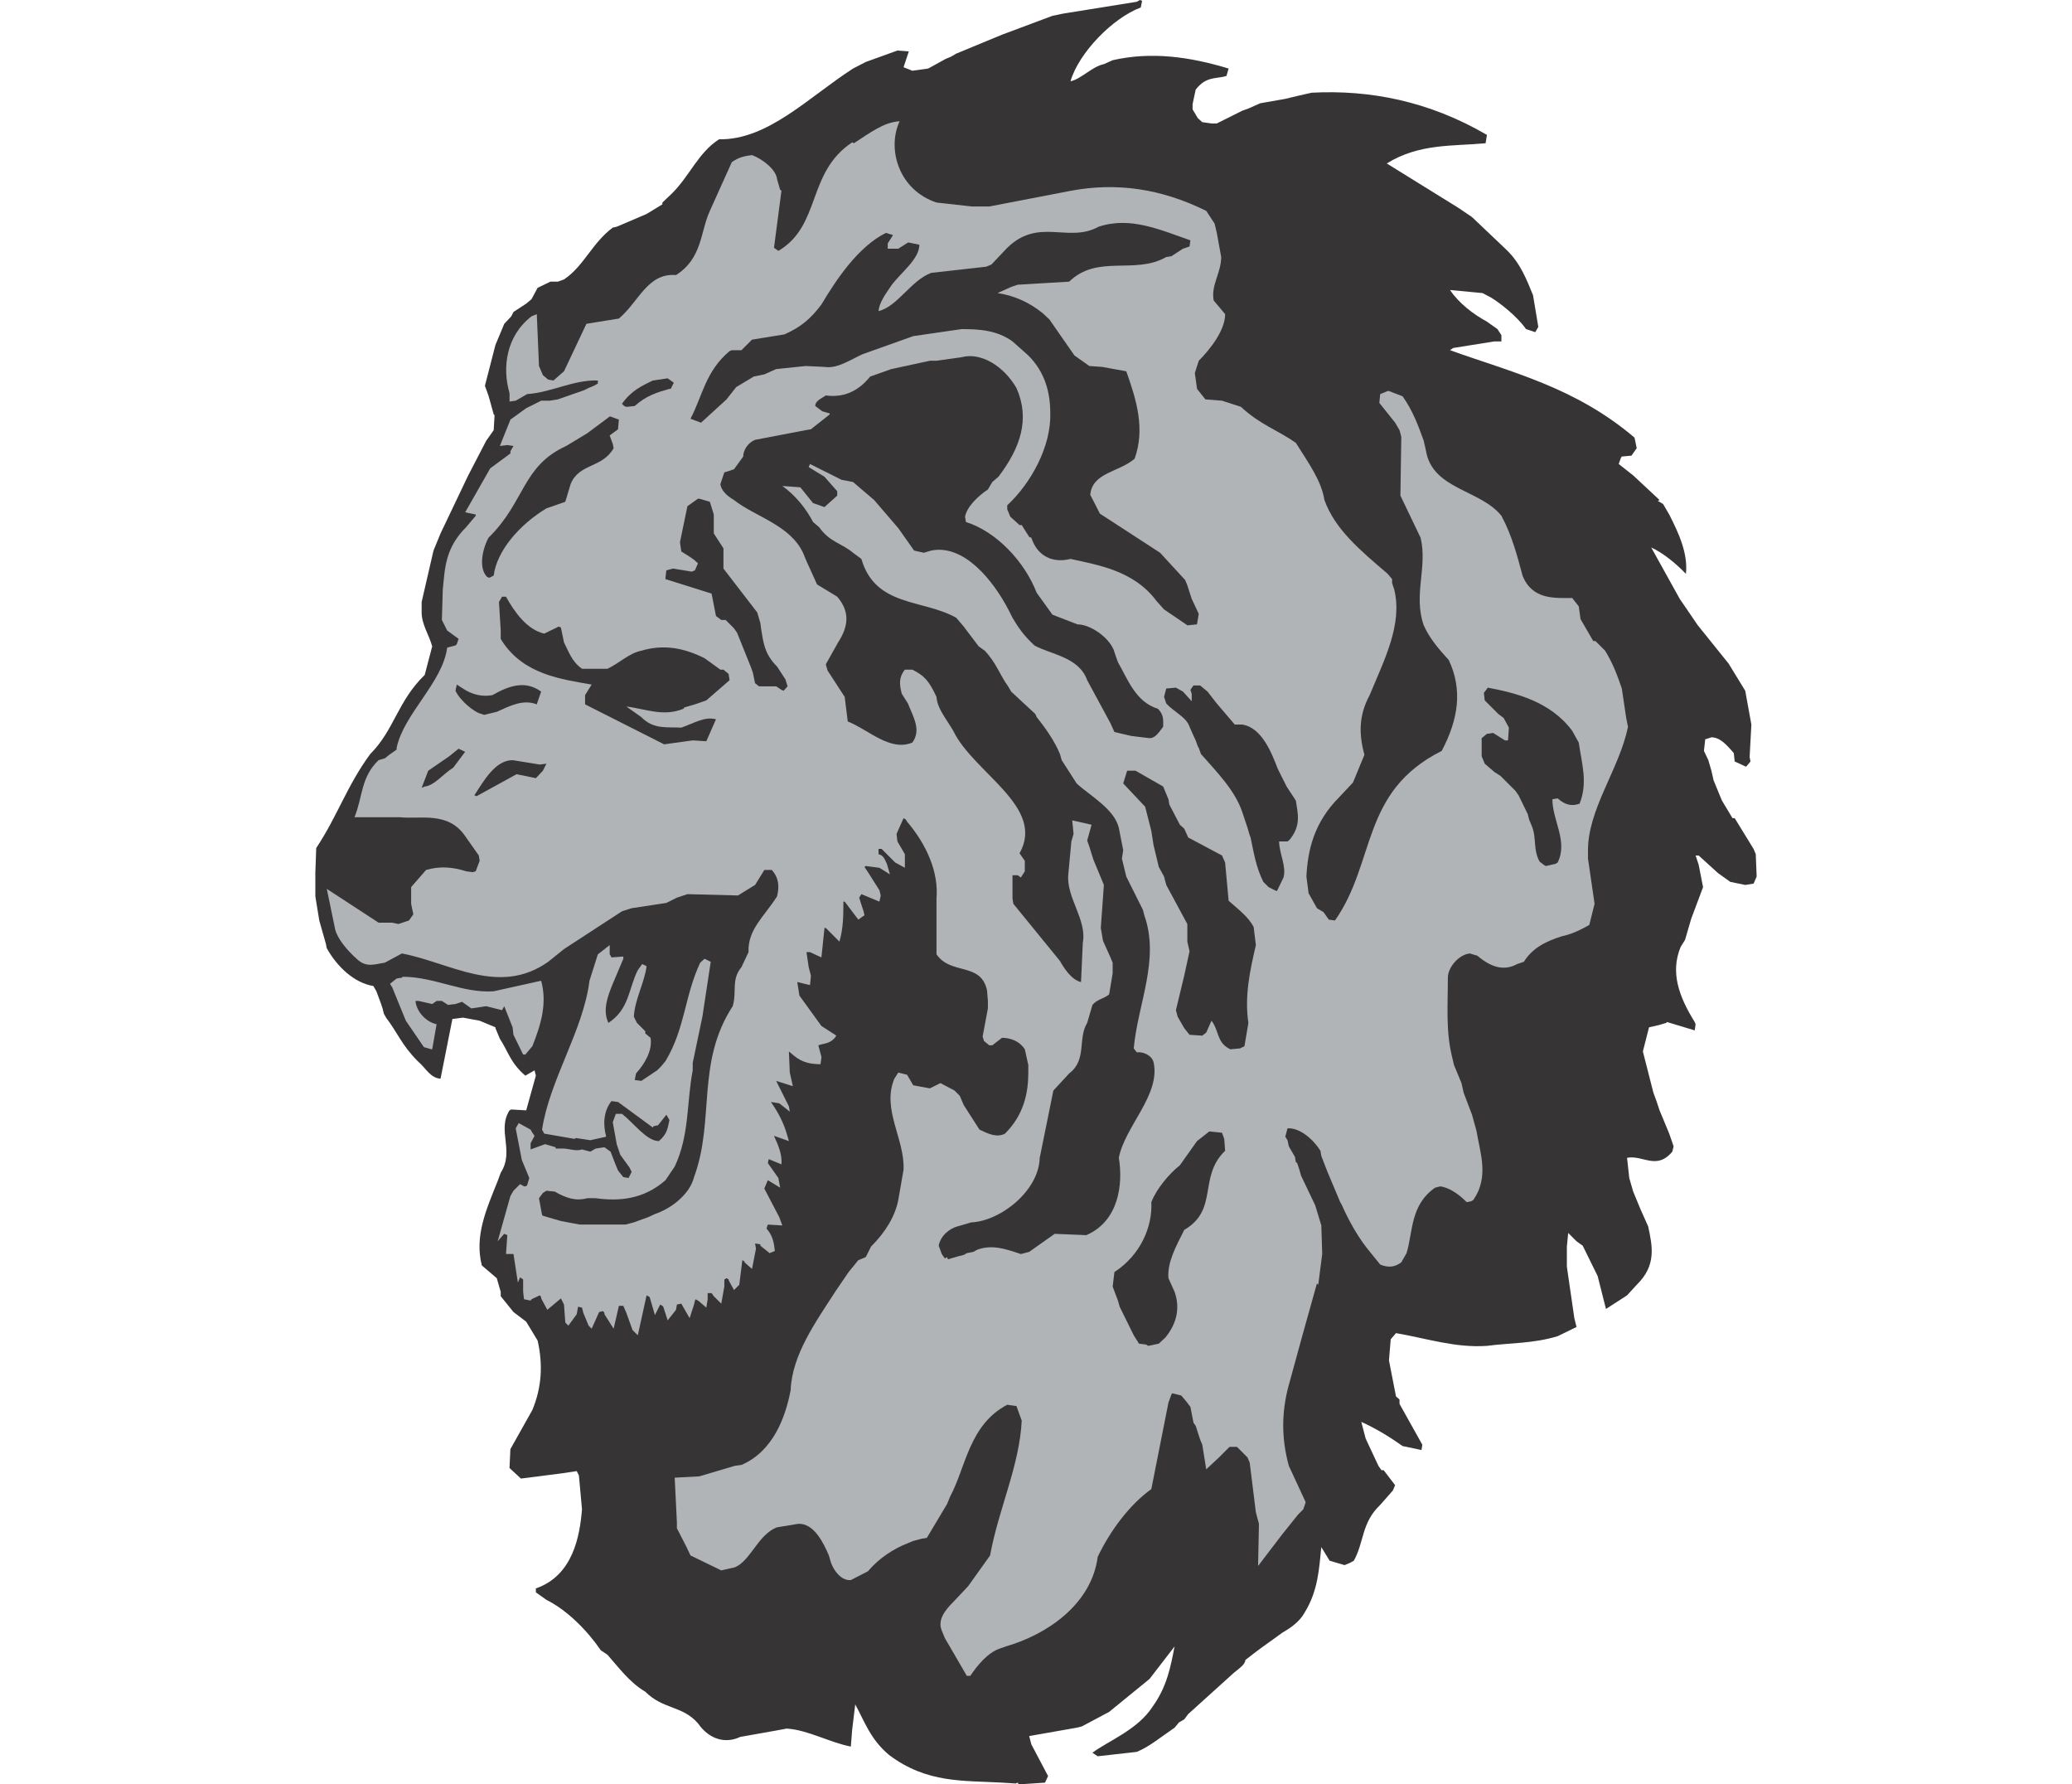
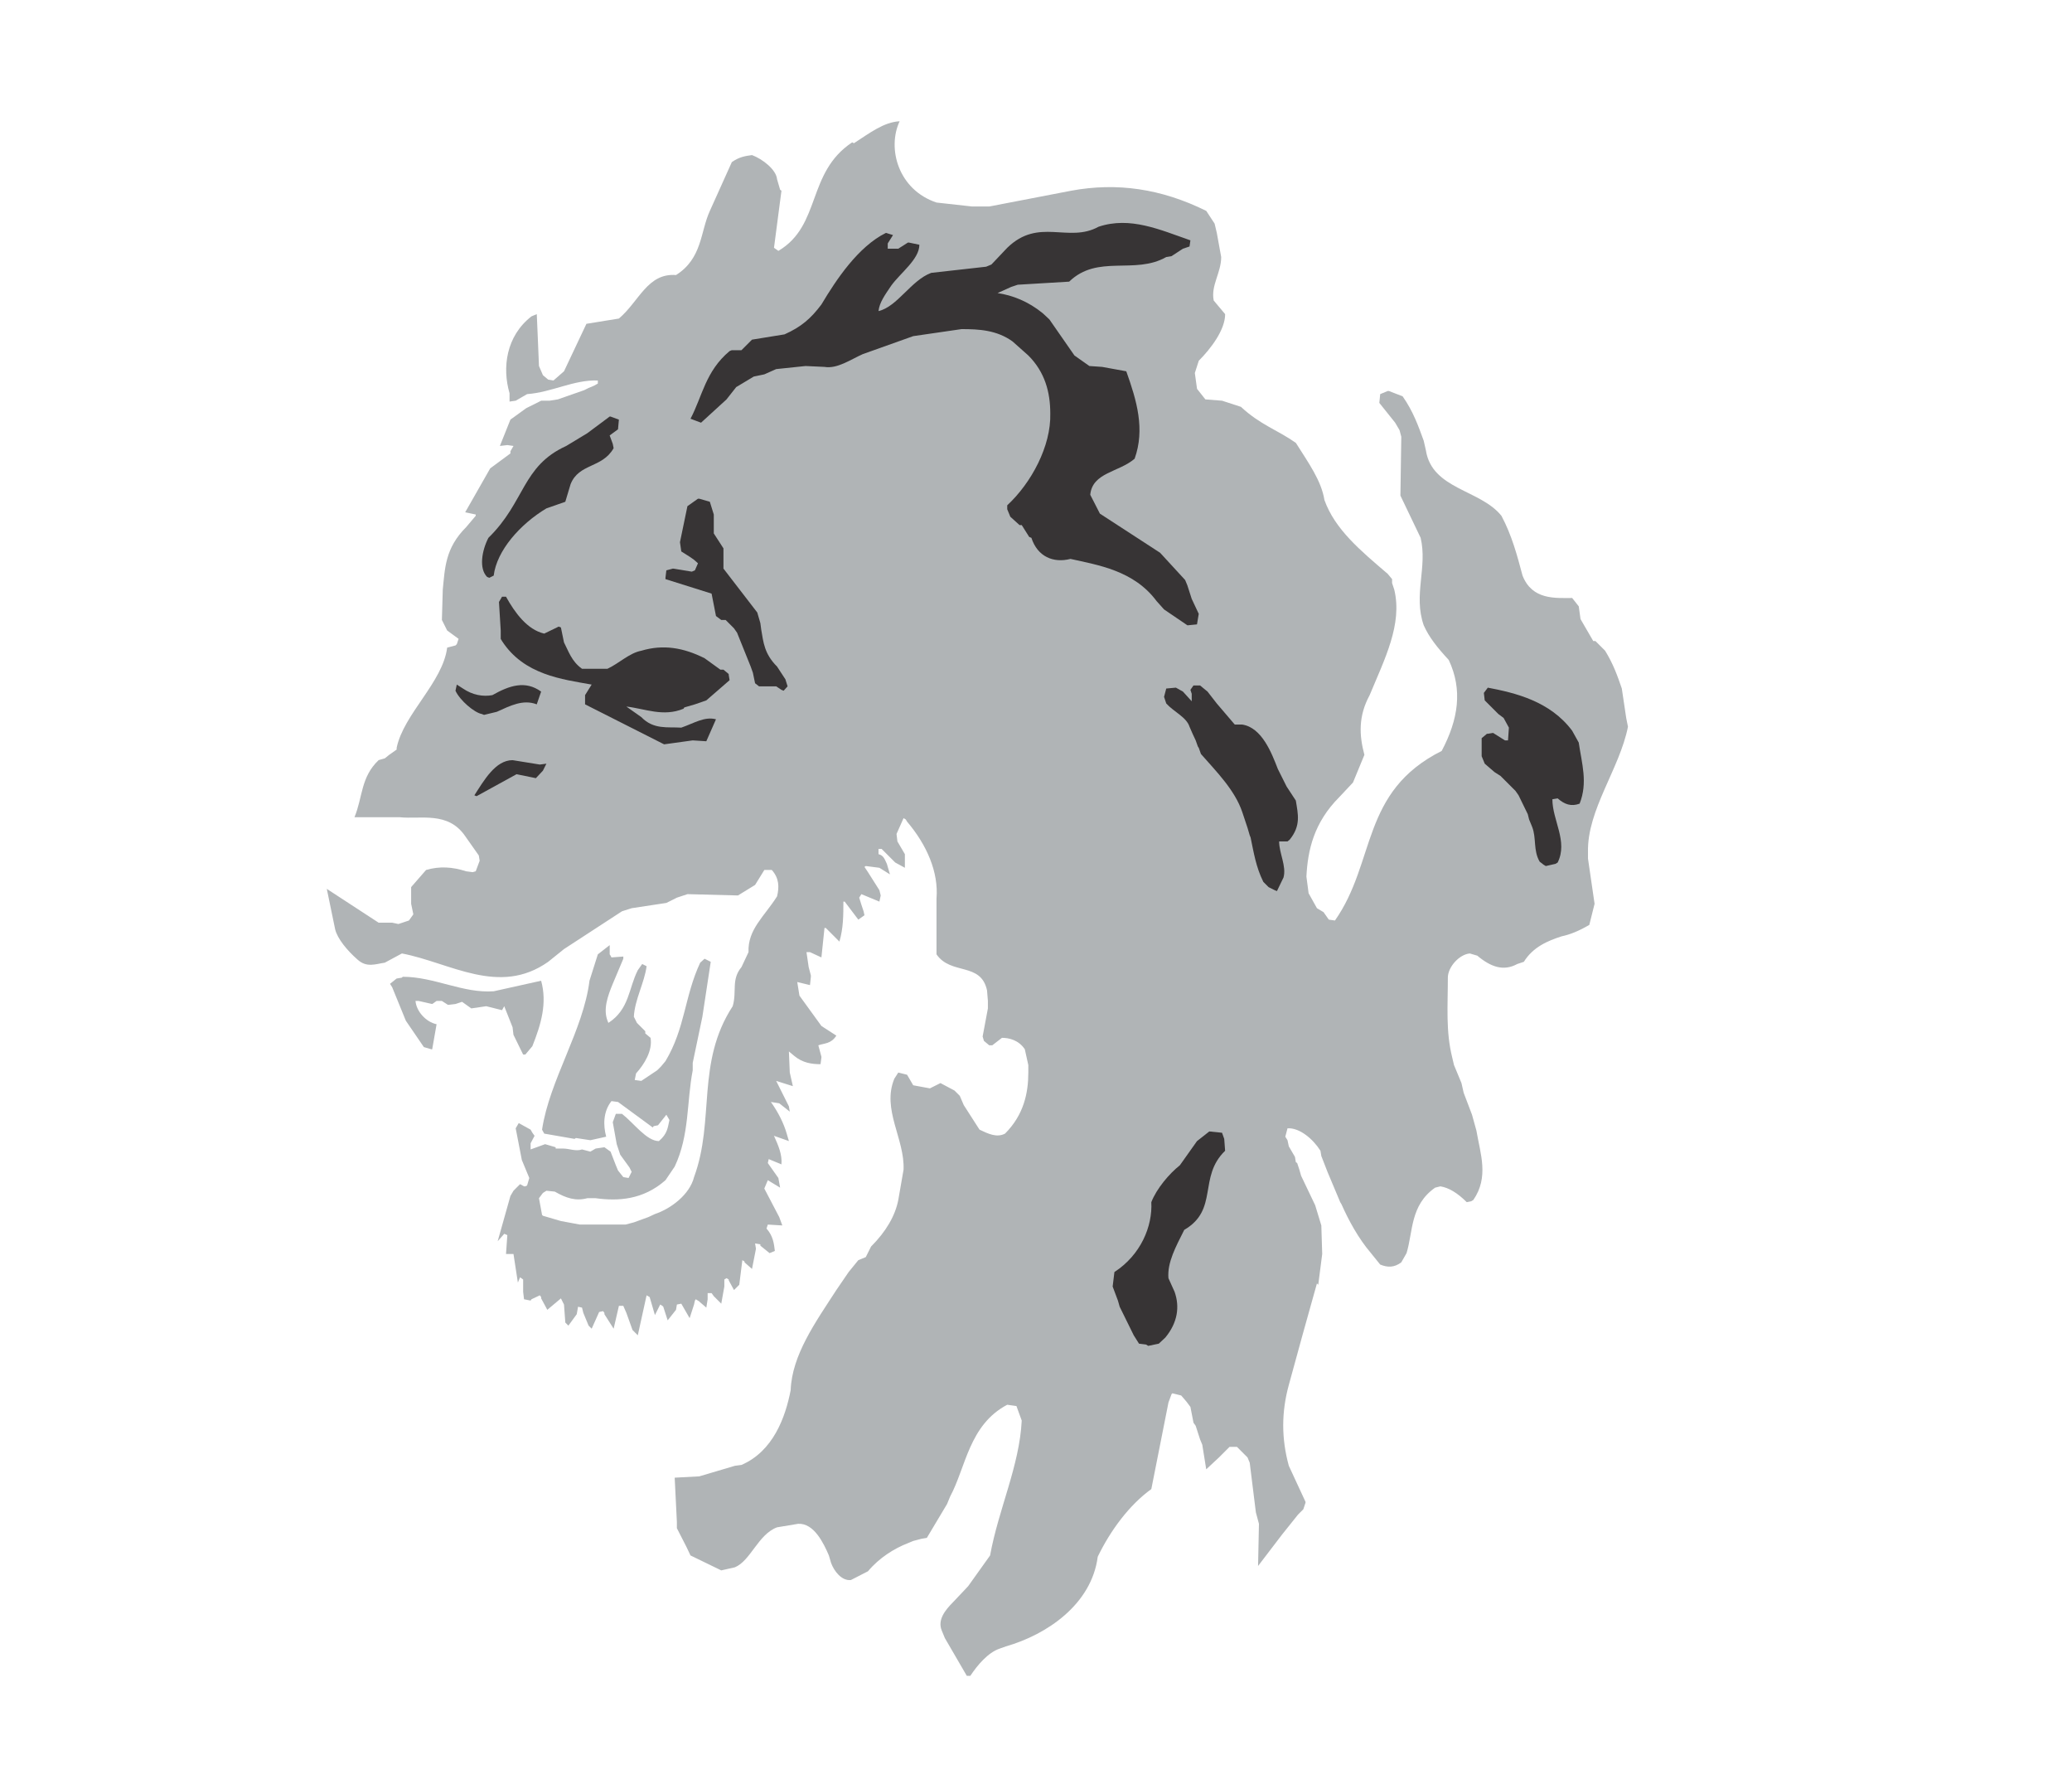
<svg xmlns="http://www.w3.org/2000/svg" xml:space="preserve" width="7.848in" height="6.757in" version="1.1" style="shape-rendering:geometricPrecision; text-rendering:geometricPrecision; image-rendering:optimizeQuality; fill-rule:evenodd; clip-rule:evenodd" viewBox="0 0 7847.74 9713.4">
  <defs>
    <style type="text/css">
   
    .fil0 {fill:#373435}
    .fil1 {fill:#B0B4B6}
    .fil2 {fill:#B0B4B6}
   
  </style>
  </defs>
  <g id="Layer_x0020_1">
    <g id="_2008388200192">
-       <path class="fil0" d="M3812.64 9708.62l-74.15 -4.78c-208.09,-11.96 -409.01,4.78 -614.71,-150.69 -102.85,-86.11 -133.94,-184.18 -184.17,-275.07l-16.75 138.73 -7.17 90.89c-119.59,-23.92 -234.4,-90.89 -349.22,-98.07l-64.58 11.96 -188.96 33.49c-74.15,35.87 -165.04,19.13 -229.62,-74.15 -86.11,-98.07 -188.96,-74.15 -287.02,-172.22 -86.11,-50.23 -148.29,-136.34 -205.7,-200.92l-35.88 -23.91c-74.15,-107.63 -181.78,-217.66 -296.59,-275.07l-57.41 -40.66 0 -21.53c200.92,-69.37 239.19,-282.24 251.15,-430.54l-16.75 -184.18 -11.96 -23.92 -78.93 11.96 -224.84 28.7 -62.19 -57.4 4.79 -102.85 119.59 -212.88c52.62,-126.77 57.41,-251.15 28.7,-377.92l-62.19 -102.85 -69.37 -52.62 -69.36 -86.11 0 -23.92 -21.53 -74.15 -81.33 -69.37c-40.66,-160.25 23.92,-303.77 86.11,-459.24l16.75 -45.45c76.54,-119.59 -21.53,-229.62 47.83,-339.64 9.57,-4.79 9.57,-4.79 9.57,-4.79l81.32 4.79 52.62 -188.96 -7.17 -28.7 -50.23 28.7c-81.32,-69.36 -93.28,-131.55 -138.73,-200.92l-23.91 -57.41c0,-4.78 0,-4.78 0,-4.78l-86.11 -35.88 -90.89 -16.74 -57.41 7.17 -64.58 325.3c-57.4,-4.79 -78.93,-57.41 -124.37,-95.67 -86.11,-86.11 -110.03,-155.47 -172.22,-236.8l-11.96 -21.53 -7.17 -28.71 -9.57 -28.7 -23.92 -64.58 -16.75 -28.7c-102.85,-16.75 -196.13,-102.85 -253.54,-205.7l-4.79 -23.92 -35.87 -126.77 -21.53 -131.55 0 -40.66 0 -86.11 4.78 -136.34c114.81,-172.22 167.44,-339.64 294.2,-511.86 131.55,-131.55 148.29,-287.02 296.59,-430.54l40.67 -155.47c-16.75,-62.19 -57.41,-119.59 -57.41,-184.18l0 -57.4 64.58 -279.85 38.27 -93.29 150.69 -315.72 98.07 -188.96 40.66 -57.4 4.79 -81.33c-4.79,-4.78 -4.79,-4.78 -4.79,-4.78l-19.13 -69.37 -9.57 -33.49 -19.13 -52.62 57.41 -222.44 47.83 -114.81 38.27 -40.66 11.95 -23.92 69.37 -45.44 28.7 -23.92 33.49 -62.19 69.37 -33.49 40.66 0 33.49 -11.96c110.03,-74.15 150.69,-196.14 265.5,-282.24l21.53 -4.78 162.65 -69.37 86.11 -52.62c0,-9.57 0,-9.57 0,-9.57l50.23 -47.84c98.07,-95.67 143.51,-222.44 258.32,-296.59 265.5,4.78 487.94,-229.62 729.53,-385.09l69.36 -35.88 172.22 -62.19 62.19 4.78 -28.7 86.11 47.84 19.13 86.11 -11.95 95.67 -52.63 28.7 -11.95 28.7 -16.75 248.76 -102.85 275.06 -102.85 57.4 -11.96 401.84 -64.58 16.75 -9.57c11.95,4.79 11.95,4.79 11.95,4.79l-7.17 35.87c-153.08,57.41 -337.26,246.37 -382.7,401.84 57.4,-11.96 119.59,-81.32 181.78,-93.28l47.83 -21.53c210.49,-47.84 418.58,-19.13 631.46,45.45l-11.96 40.66c-57.41,16.74 -110.03,0 -167.44,74.15l-16.74 78.93 0 28.7 28.7 47.83 23.92 21.53 50.23 7.18 28.71 0 138.73 -69.37 33.49 -11.96 64.58 -28.7 136.33 -23.92 69.37 -16.74 74.15 -16.75c315.72,-16.74 638.63,45.45 954.36,229.62l-7.17 45.45c-177,16.74 -361.18,0 -538.17,110.03l389.87 241.58 74.15 50.23 188.96 179.4c76.54,74.15 110.03,165.03 143.51,246.36l28.7 172.22 -16.74 28.7 -50.23 -16.74c-47.83,-69.37 -143.51,-143.51 -191.35,-172.22l-45.45 -23.92 -177 -16.74c50.23,74.15 126.77,131.55 200.92,172.22l57.41 40.66 21.53 33.49 0 33.49 -38.27 0 -224.84 35.87 -16.74 11.96c332.47,119.59 681.68,200.92 1004.58,475.98l11.96 57.41 -28.7 40.66 -52.62 4.78c-4.79,7.18 -4.79,7.18 -4.79,7.18l-11.96 33.49 78.93 62.19 143.51 133.94 -9.57 4.79 28.7 16.74 33.49 57.41c52.62,102.85 102.85,212.88 90.89,322.9 -50.23,-52.62 -124.37,-114.81 -188.96,-143.51l155.47 279.85 98.07 143.51 167.44 208.1 90.89 148.29 33.49 184.18 -9.57 177 4.79 23.92 -23.92 28.7 -62.19 -28.7 -4.79 -45.45c-40.66,-47.83 -76.54,-86.11 -121.99,-86.11l-28.7 9.57c-4.78,0 -4.78,0 -4.78,0l-7.18 64.58 23.92 50.23 16.74 57.4 11.96 52.63 33.49 81.32 11.96 28.7 57.41 95.67c11.96,0 11.96,0 11.96,0l102.85 167.44 11.96 28.7 4.79 121.99 -16.75 38.27 -45.45 7.18 -81.32 -16.75 -66.97 -47.83 -105.24 -95.67 -16.75 0 16.75 50.23 23.92 121.99 -64.58 172.21 -33.49 114.81 -23.92 38.27c-57.41,138.73 -9.57,270.28 76.54,409.01 4.78,11.96 4.78,11.96 4.78,11.96l-4.78 33.49 -150.69 -45.45c-4.79,4.79 -4.79,4.79 -4.79,4.79l-40.66 11.96 -52.62 11.96 -33.49 131.55 57.41 224.84 16.74 45.44 16.75 50.23 11.96 28.7 40.66 98.07 23.92 69.36 -7.18 28.71c-86.11,102.85 -160.25,16.74 -246.36,33.49l11.96 110.02 21.53 74.15 40.66 98.06 40.66 90.89c23.92,110.03 45.45,212.88 -62.19,318.12l-52.62 57.41 -114.81 74.15 -45.45 -179.39 -81.32 -165.04 -33.49 -23.92 -45.45 -45.44 -7.17 74.15 0 110.03 40.66 279.85 11.96 47.83 -102.85 50.23c-133.94,40.67 -258.32,35.88 -385.09,52.63 -172.22,11.95 -327.69,-40.67 -495.12,-69.37l-28.7 33.49 -9.57 114.81 38.27 196.14 19.13 16.74 0 23.92 124.38 222.45 -4.79 28.7 -102.85 -21.53c-81.33,-57.41 -150.69,-98.07 -224.84,-131.55l23.91 90.89 69.37 148.29 16.74 23.92c11.96,0 11.96,0 11.96,0l62.19 81.32 -11.95 28.7 -69.37 78.93c-102.85,98.07 -86.11,200.92 -143.51,303.77l-21.53 11.96 -28.7 11.96 -81.32 -23.92 -45.45 -74.15c-11.96,114.81 -16.75,236.8 -90.89,356.39 -28.7,52.62 -81.32,86.11 -121.98,110.02l-119.59 86.11 -28.71 21.53 -52.62 40.67c0,23.91 -33.49,45.44 -62.19,69.36l-248.76 224.84 -21.53 28.71 -28.7 16.74 -23.92 28.7c-74.15,50.23 -136.33,102.85 -205.7,131.55l-212.88 23.92 -28.7 -19.13c81.32,-62.19 246.36,-124.38 327.68,-251.15 78.93,-110.03 98.07,-217.66 119.59,-327.68l-136.33 177 -220.06 179.39 -148.29 78.93 -28.7 7.17 -258.32 45.45 11.95 45.45 90.89 172.22 -16.74 35.88 -143.51 9.57 -4.79 -9.57 -11.96 4.78z" />
      <path class="fil1" d="M3547.15 9122.61l-119.59 -205.7 -16.74 -40.66c-23.92,-57.41 16.74,-110.03 62.19,-155.47l81.32 -86.11 119.59 -167.43c45.45,-251.15 160.25,-487.94 172.22,-734.31l-28.7 -78.93 -50.23 -7.17c-208.1,110.03 -224.84,339.64 -310.94,499.9l-16.75 40.67 -110.03 184.17 -28.7 4.79 -45.45 11.96 -28.7 11.96c-74.15,28.7 -155.47,78.93 -217.66,153.08l-93.28 47.83c-50.23,4.79 -90.89,-47.83 -107.63,-93.28l-11.96 -40.66c-28.7,-66.97 -81.33,-177 -167.44,-172.22l-114.81 19.13c-102.85,38.27 -143.51,181.78 -229.62,217.66l-74.15 16.74 -167.43 -81.32 -21.53 -45.45 -52.62 -102.85 0 -33.49 -11.96 -241.58 133.94 -7.17 193.74 -57.41 35.88 -4.79c172.22,-74.15 239.19,-258.32 267.89,-406.62 7.18,-191.35 133.95,-368.35 248.76,-545.35l66.97 -98.07 52.62 -64.58 40.66 -16.75 28.71 -57.4c81.32,-81.33 131.55,-167.44 148.29,-253.54l28.7 -165.03c7.17,-167.44 -119.59,-327.69 -50.23,-495.12l21.53 -33.49 47.83 11.96 33.49 57.4 90.89 16.75 57.4 -28.71 76.54 40.67 28.71 28.7 21.53 50.23 81.32 126.77c4.79,7.17 4.79,7.17 4.79,7.17 45.44,21.53 93.28,45.45 138.73,21.53 102.85,-102.85 126.77,-222.44 126.77,-332.47l0 -40.66 -19.13 -86.11c-33.49,-50.23 -86.11,-62.19 -124.38,-62.19l-52.62 40.67 -16.74 0 -28.71 -23.92 -7.17 -23.92 28.7 -153.08 0 -40.66 -4.78 -57.41c-33.49,-155.47 -196.14,-81.32 -275.07,-196.13l0 -303.76c11.96,-143.51 -52.62,-291.81 -160.25,-418.58 -7.17,-11.96 -7.17,-11.96 -7.17,-11.96 -11.96,-7.18 -11.96,-7.18 -11.96,-7.18l-38.27 86.11 4.78 40.67 40.66 69.36 0 74.15 -52.62 -28.7 -74.15 -74.15 -16.74 0 0 28.7c28.7,7.18 33.49,28.71 45.45,52.62l16.74 57.41 -57.41 -35.88 -74.15 -9.57c-7.17,4.79 -7.17,4.79 -7.17,4.79l19.13 28.7 62.19 98.07 7.18 28.7 -7.18 33.48 -98.07 -40.65 -11.95 19.13 11.95 38.27 11.96 35.87 4.79 21.53 -33.49 23.92 -74.15 -98.07c-7.17,0 -7.17,0 -7.17,0 0,74.15 0,143.51 -21.53,217.66l-74.15 -74.15c-7.17,0 -7.17,0 -7.17,0l-16.74 160.25 -62.19 -28.7 -19.13 0 11.96 81.32 11.96 45.45c0,7.17 0,7.17 0,7.17l-4.79 45.45 -69.36 -16.74 11.96 74.15 119.59 165.03 81.32 52.62c-28.7,45.45 -64.58,40.67 -98.07,52.63l16.75 62.19c0,4.78 0,4.78 0,4.78l-4.79 35.88c-47.83,0 -98.07,-7.17 -143.51,-45.45l-28.7 -23.92 4.79 114.81 16.74 74.15 -90.89 -28.7 69.36 138.73 4.79 28.7 -57.41 -45.45 -45.45 -7.17c40.66,57.41 69.37,114.81 86.11,172.22l11.96 40.66 -81.32 -28.7c23.91,52.62 45.44,102.85 40.66,155.47l-69.37 -28.7 -4.78 21.53 57.4 81.32 9.57 52.63 -66.97 -40.67 -19.13 45.45 81.32 155.47 16.74 45.44 -78.93 -4.78 -7.18 21.53c35.88,40.66 40.67,81.32 45.45,121.99l-28.7 11.95 -50.23 -40.66c0,-7.17 0,-7.17 0,-7.17l-28.71 -4.79 4.79 28.71 -21.53 110.02 -40.66 -35.87c0,-4.79 0,-4.79 0,-4.79 -11.96,-7.17 -11.96,-7.17 -11.96,-7.17l-16.75 133.94 -28.7 28.71 -28.7 -52.62c0,-4.79 0,-4.79 0,-4.79 -11.96,-7.17 -11.96,-7.17 -11.96,-7.17 -11.96,7.17 -11.96,7.17 -11.96,7.17l0 38.27 -16.75 93.28 -40.66 -40.66 -11.96 -16.75 -21.53 0 0 33.49 -7.17 45.45 -33.49 -28.7c-4.79,-4.79 -4.79,-4.79 -4.79,-4.79l-19.13 -11.96c-4.78,7.17 -4.78,7.17 -4.78,7.17l-4.79 21.53 -23.92 74.15 -45.44 -78.93 -23.92 4.78 -4.79 28.71 -45.45 57.4 -23.91 -74.15c-4.79,-4.78 -4.79,-4.78 -4.79,-4.78 -11.96,-7.18 -11.96,-7.18 -11.96,-7.18l-28.7 57.41 -28.7 -98.07 -16.75 -9.57 -47.83 217.66 -28.71 -28.7 -33.49 -93.29 -16.74 -38.27 -23.92 0 -28.7 124.37 -50.23 -78.93c0,-7.18 0,-7.18 0,-7.18 -7.17,-9.57 -7.17,-9.57 -7.17,-9.57l-21.53 4.79 -40.66 90.89 -16.75 -16.74 -28.7 -69.37 -7.17 -28.7 -21.53 -4.79 -7.18 40.67 -45.44 62.19 -16.75 -16.75 -7.17 -98.07 -16.75 -33.48 -74.15 62.19 -33.49 -62.19c0,-7.18 0,-7.18 0,-7.18 -7.17,-9.57 -7.17,-9.57 -7.17,-9.57l-45.45 21.53c-4.78,7.17 -4.78,7.17 -4.78,7.17l-35.88 -7.17 -4.78 -40.66 0 -66.97 -16.75 -11.96 -11.96 28.71 -23.92 -155.47 -40.66 0 7.18 -102.85 -16.75 -7.18 -35.88 40.66 69.37 -246.36 16.74 -28.7 35.88 -35.88 21.53 11.96c7.17,0 7.17,0 7.17,0 9.57,-4.78 9.57,-4.78 9.57,-4.78l11.95 -40.67 -40.66 -98.06 -28.7 -148.3 -4.79 -23.91 16.75 -28.71 64.58 35.88 9.57 16.74 11.96 16.75 -21.53 40.66 0 33.49 78.93 -28.7 57.41 16.74c0,7.17 0,7.17 0,7.17l40.66 0c33.49,0 69.37,16.75 102.85,4.79l45.45 11.96 28.7 -16.75 47.83 -7.17 33.49 23.92 28.71 74.15 11.96 28.7 28.7 35.88 28.7 4.78 16.75 -33.48 -11.96 -23.92 -50.23 -69.37 -19.13 -57.4 -21.53 -119.59 16.75 -45.45 33.49 0c64.58,50.23 133.94,148.29 200.92,148.29 47.83,-40.66 47.83,-74.15 57.41,-114.81l-16.75 -28.71 -45.45 57.41 -23.91 4.79c-4.79,7.17 -4.79,7.17 -4.79,7.17l-188.96 -138.73 -35.88 -4.79c-45.45,57.41 -45.45,131.55 -28.7,193.74l-86.11 19.14 -78.93 -11.96c-7.17,4.78 -7.17,4.78 -7.17,4.78l-165.04 -28.7 -11.96 -21.53c40.66,-270.28 224.84,-540.57 258.32,-810.85l45.45 -143.51 64.58 -50.23 0 50.23c4.78,7.17 4.78,7.17 4.78,7.17 4.79,9.57 4.79,9.57 4.79,9.57l64.58 -4.79c0,11.96 0,11.96 0,11.96l-57.41 136.34c-28.7,69.36 -52.62,138.73 -28.7,200.92 4.78,11.96 4.78,11.96 4.78,11.96 114.81,-74.15 110.03,-188.96 160.26,-287.02l23.91 -33.49 23.92 11.96c-11.96,90.89 -64.58,181.78 -69.36,275.06l16.74 33.49 45.45 45.45 0 11.96 28.7 23.91c11.96,69.37 -33.49,143.51 -78.93,193.74l-7.17 35.88 35.88 4.79 86.11 -57.41 21.53 -21.53 23.92 -28.7c107.63,-179.4 102.85,-351.61 188.96,-535.79l23.92 -21.53 33.49 16.75 -45.45 298.98 -52.62 251.15 0 40.66c-33.49,172.22 -16.75,351.6 -98.07,523.82l-50.23 74.15c-121.99,107.63 -258.32,114.81 -380.31,98.07l-45.45 0c-62.19,16.75 -114.81,0 -177,-35.87l-45.45 -4.79 -19.13 11.96 -21.53 28.7 16.74 90.89c4.79,4.78 4.79,4.78 4.79,4.78l98.06 28.71 102.85 19.13 248.76 0 45.45 -11.96 78.93 -28.7 35.88 -16.75c86.11,-28.7 188.96,-105.24 212.88,-200.92 114.81,-310.94 9.57,-621.89 210.49,-930.44 23.91,-81.32 -9.57,-143.51 47.83,-212.88l38.27 -81.32c-4.79,-124.38 86.11,-193.74 155.47,-303.76 11.96,-50.23 11.96,-98.07 -28.7,-143.51l-33.49 0c-7.17,0 -7.17,0 -7.17,0l-50.23 81.33 -93.28 57.4 -275.07 -7.17 -57.4 19.13 -57.41 28.7 -188.96 28.7 -52.62 16.74 -315.73 205.7 -86.11 69.37c-267.89,188.96 -533.39,4.78 -796.49,-45.45l-93.28 50.23c-50.23,7.18 -98.07,28.71 -148.3,-16.74 -57.4,-50.23 -110.02,-114.81 -121.98,-165.04l-45.45 -220.04 282.24 184.17 74.15 0 33.49 7.17 57.4 -19.13 23.92 -33.49 -11.96 -57.41 0 -90.88 81.33 -93.29c74.15,-21.53 143.51,-16.74 217.66,7.18l35.88 4.78 16.75 -4.78 21.53 -57.41 -4.79 -28.7 -74.15 -105.25c-93.28,-136.33 -241.58,-90.89 -356.39,-102.85l-45.45 0 -200.92 0c45.45,-110.03 33.49,-217.66 131.55,-310.94l33.49 -9.57 23.91 -19.14 40.67 -28.7c0,-9.57 0,-9.57 0,-9.57 38.27,-184.18 251.14,-356.39 275.06,-545.35l45.45 -11.96c7.17,-7.18 7.17,-7.18 7.17,-7.18l9.57 -28.7 -62.19 -45.45 -28.7 -57.4 4.78 -165.04c11.96,-114.81 11.96,-224.84 126.77,-339.64l52.63 -62.19c0,-7.17 0,-7.17 0,-7.17l-57.41 -11.96 136.33 -239.19 110.03 -81.32c0,-11.96 0,-11.96 0,-11.96l16.74 -28.7 -33.48 -4.79 -40.67 4.79 57.41 -143.51 86.11 -62.19 81.32 -40.66 45.45 0 45.45 -7.18 143.51 -50.23 23.91 -11.96 28.71 -11.96 21.53 -11.96 0 -16.74c-131.55,-4.79 -251.15,64.58 -385.09,74.15l-62.19 35.88 -33.49 4.78 0 -45.45c-40.66,-138.73 -19.13,-310.94 119.59,-418.58l28.71 -11.96 4.78 110.03 7.18 172.22 21.53 50.23 28.7 23.92 28.7 4.79 57.41 -50.23 121.99 -258.32 177 -28.7c110.03,-93.28 155.47,-248.76 310.94,-236.8 143.51,-90.89 131.55,-234.4 184.18,-349.21l119.59 -265.5c40.66,-28.7 74.15,-33.49 110.03,-38.27 57.4,21.53 131.55,78.93 136.33,131.55l16.75 57.4c7.17,4.79 7.17,4.79 7.17,4.79l-40.66 310.94 23.91 16.74c234.41,-138.73 153.08,-425.75 401.84,-590.79l9.57 4.79c88.5,-57.41 162.65,-114.81 248.76,-119.59 -69.36,148.29 -7.17,373.13 200.92,442.5l193.74 21.53 28.71 0 64.58 0 447.27 -86.11c246.36,-45.45 487.94,-11.96 734.31,110.03l45.45 69.36 11.96 50.23 23.91 131.55c0,86.11 -57.4,155.47 -40.66,236.8l62.19 74.15c0,86.11 -78.93,188.96 -143.51,253.54l-21.53 66.97 11.96 86.11 45.44 57.4 90.89 7.18 102.85 33.48c105.25,98.07 200.92,126.77 298.99,196.14 69.36,110.03 138.73,205.7 155.47,310.94 57.41,160.25 196.14,275.07 344.43,401.84l23.92 28.7 0 21.53 11.96 35.88c45.45,188.96 -52.62,377.92 -133.95,574.05 -62.19,114.81 -57.4,217.66 -28.7,325.29l-62.19 150.69 -74.15 78.93c-138.73,138.73 -172.22,289.42 -179.4,432.93l11.96 90.89 45.45 81.32 35.88 21.53 28.7 40.66 33.49 4.79c224.84,-320.51 138.73,-700.81 581.23,-923.26 90.89,-172.22 114.81,-332.47 38.27,-495.12 -62.19,-66.97 -107.63,-124.37 -136.33,-188.96 -57.41,-165.04 21.53,-315.73 -16.74,-475.98l-110.03 -229.62 4.78 -320.52 -9.57 -35.87 -23.92 -40.67 -86.11 -107.63 4.79 -47.83 40.66 -16.75c7.18,0 7.18,0 7.18,0l74.15 28.71c57.4,81.32 86.11,162.65 114.81,241.58l11.96 52.62c33.49,212.88 296.59,212.88 411.4,356.39 57.4,107.63 86.11,217.66 114.81,325.3 52.62,133.95 179.39,121.99 270.28,121.99l35.88 45.45 9.57 69.36 69.36 119.59c11.96,0 11.96,0 11.96,0l52.62 52.62c45.45,74.15 66.97,136.33 90.89,205.7l23.92 160.25 9.57 47.84c-45.45,229.62 -222.45,452.06 -217.66,681.68l0 35.88 35.88 246.36 -28.71 114.81c-57.4,33.49 -105.24,52.63 -150.69,62.19 -74.15,23.91 -155.47,57.4 -205.7,138.73l-35.87 11.96c-74.15,40.66 -143.51,16.74 -217.66,-45.45l-40.66 -11.96c-57.41,4.79 -119.59,74.15 -119.59,131.55 0,155.47 -11.96,291.81 23.92,435.32l9.57 40.67 11.96 28.7 28.7 69.36 11.96 52.63 45.45 119.59 23.91 86.11c21.53,126.77 69.37,253.54 -16.74,377.92 -11.96,7.18 -11.96,7.18 -11.96,7.18l-23.92 4.78c-50.23,-50.23 -98.07,-78.93 -143.51,-86.11l-28.71 7.18c-136.33,95.67 -119.59,239.18 -155.47,356.38l-28.71 50.23c-38.27,28.7 -74.15,28.7 -114.81,11.96l-50.23 -62.19c-69.37,-81.32 -121.99,-179.39 -160.25,-265.5 -7.18,-11.96 -7.18,-11.96 -7.18,-11.96l-69.36 -165.03 -33.49 -86.11 -4.79 -28.71c-40.66,-64.58 -114.81,-126.77 -179.39,-121.98l-11.96 45.44 11.96 19.14 7.17 33.48 33.49 57.41 4.79 28.7c7.17,4.79 7.17,4.79 7.17,4.79l11.96 35.88 9.57 33.49 76.54 160.25 33.49 110.02 4.78 155.47 -21.53 167.43 -7.17 -7.17 -78.93 282.24 -74.15 270.28c-40.66,148.29 -40.66,291.81 0,440.1l90.89 196.14c0,4.78 0,4.78 0,4.78l-11.96 35.88 -28.7 28.7 -86.11 107.63 -131.55 172.22 4.78 -229.62 -16.74 -62.19 -33.49 -270.28 -11.96 -28.7 -57.41 -57.41 -40.66 0 -57.4 57.41 -69.37 64.58 -21.53 -133.94 -11.96 -28.71 -23.92 -74.15 -11.96 -16.74 -16.74 -86.11 -21.53 -28.71 -28.7 -33.49 -47.84 -11.95c-4.78,4.78 -4.78,4.78 -4.78,4.78l-16.75 45.45 -93.28 471.2c-119.59,86.11 -222.45,224.84 -291.81,368.35 -33.49,258.32 -275.07,423.36 -499.9,487.94l-33.49 11.95c-64.58,21.53 -121.98,90.89 -160.25,148.3l-19.13 0z" />
      <path class="fil0" d="M4523.03 7319.13l-38.27 -4.78 -28.7 -45.45 -76.54 -155.47 -9.57 -33.49 -28.71 -76.53 9.57 -78.93c143.51,-93.28 208.1,-248.76 200.92,-380.31 28.7,-74.15 98.07,-155.47 155.47,-200.92l93.29 -131.55 66.97 -52.62 69.37 7.17 11.96 33.49 4.78 64.58c-148.29,143.51 -33.48,320.51 -222.44,430.54 -45.45,90.89 -93.28,177 -86.11,263.11l33.49 74.15c28.7,81.32 16.74,167.43 -50.23,248.76l-35.88 33.49 -57.41 11.96 -11.96 -7.18z" />
-       <path class="fil0" d="M3427.55 6850.33l-16.74 -23.92 -16.75 -45.45c9.57,-52.62 57.41,-93.28 102.85,-105.24l33.49 -9.57 40.66 -11.96c160.25,-7.17 368.34,-172.22 373.12,-351.6l74.15 -365.96 86.11 -93.29c98.07,-74.15 45.45,-188.96 98.07,-275.06l28.71 -98.07c23.91,-28.7 57.4,-33.49 81.32,-50.23 9.57,-7.18 9.57,-7.18 9.57,-7.18l19.13 -114.81 0 -57.41 -11.96 -28.7 -40.66 -90.89 -11.96 -69.36 16.75 -234.4 -57.41 -138.73 -21.53 -69.37 -11.96 -33.49 23.92 -86.11 -105.24 -23.92 7.17 74.15 -11.96 40.67 -16.74 179.39c-11.96,126.77 102.85,246.36 78.93,373.12l-9.57 212.88c-52.62,-11.96 -93.28,-76.54 -114.81,-114.81l-253.53 -310.94 -4.79 -28.69 0 -126.77 28.7 0 16.75 11.95 21.53 -33.48 0 -57.41 -28.71 -40.66c143.51,-253.54 -251.14,-437.72 -361.17,-667.33 -40.66,-69.37 -86.11,-119.59 -90.89,-184.18 -40.66,-86.11 -64.58,-114.81 -131.55,-148.29l-40.67 0c-35.87,45.44 -28.7,86.11 -16.74,131.55l33.49 52.62c28.7,74.15 74.15,143.51 23.92,212.88 -121.99,50.23 -236.8,-69.37 -351.61,-114.81l-16.74 -133.94 -93.28 -143.51 -9.57 -33.49 66.97 -119.59c52.62,-81.32 69.37,-162.65 -4.78,-248.76l-110.03 -66.97 -21.53 -47.84 -35.88 -78.93 -16.74 -40.66c-69.37,-155.47 -263.11,-200.92 -377.92,-291.81 -40.66,-23.91 -69.37,-52.62 -74.15,-86.11l21.53 -64.58 16.74 -4.78 35.88 -11.96 50.23 -69.37c0,-33.49 23.92,-74.15 64.58,-90.89l275.07 -52.62 28.7 -4.79 102.85 -81.32c0,-4.79 0,-4.79 0,-4.79l-40.66 -11.96 -38.27 -28.7c0,-28.7 33.49,-40.66 57.4,-57.41 90.89,11.96 172.22,-16.74 241.58,-102.85l114.81 -40.66 210.49 -45.45 35.87 0 136.34 -19.13c105.24,-28.71 229.62,47.83 298.98,167.43 74.15,167.43 23.92,322.9 -98.07,483.16l-33.49 28.7 -23.92 40.67c-57.4,38.27 -114.81,95.67 -124.37,148.29l4.79 28.7c167.43,52.62 320.51,217.66 385.09,385.09l86.1 119.59 136.33 52.62c64.58,0 162.65,62.19 196.14,136.34l11.96 35.87 11.96 33.49c50.23,86.11 95.67,217.66 217.66,253.54 33.49,33.49 28.71,62.19 28.71,98.07 -28.71,38.27 -45.45,62.19 -74.15,62.19l-98.07 -11.96 -93.29 -21.53 -21.53 -47.84 -126.77 -234.4c-45.45,-126.77 -196.14,-138.73 -287.02,-188.96 -62.19,-57.41 -90.89,-102.85 -119.59,-150.69l-19.13 -38.27c-86.11,-167.43 -246.36,-363.56 -423.36,-327.68l-40.66 11.96 -52.62 -11.96 -86.11 -121.99 -131.55 -153.08 -114.81 -98.07 -62.19 -11.95 -172.22 -86.11 -7.17 16.74 86.11 52.62 69.37 78.93 0 23.92 -69.37 62.19 -62.19 -21.53 -69.37 -86.11 -98.07 -7.18c74.15,52.63 131.55,126.77 167.44,196.14l33.49 28.71c57.4,81.32 121.98,86.11 184.18,138.73l45.44 33.49c76.54,263.1 334.86,217.66 516.65,320.51l40.67 47.83 81.32 107.63 33.49 23.92c64.58,69.37 81.32,131.55 126.77,193.74l16.75 28.7 131.55 121.99 7.18 16.75c50.22,62.19 98.06,131.55 126.76,200.92l9.57 33.49 81.33 126.77c69.36,64.58 205.7,138.73 229.62,241.58l23.92 121.98 -7.17 45.45 23.91 98.07 90.89 181.78 7.17 28.7c86.11,241.58 -35.87,483.16 -57.4,724.74l16.74 21.53c28.7,-4.79 78.93,11.96 90.89,52.62 40.66,177 -155.47,349.22 -188.96,521.43 23.92,143.51 0,344.43 -177,420.97l-172.22 -7.18 -138.72 98.07 -45.45 11.96c-86.11,-28.7 -155.47,-52.62 -236.8,-23.92l-21.53 11.96 -35.88 7.17 -16.74 9.57 -28.71 7.17 -57.4 16.74 -4.79 -11.96 -11.96 7.18z" />
      <path class="fil2" d="M1131.36 5740.5l-52.63 -107.63 -4.78 -40.66 -45.45 -114.81 -11.96 21.53 -86.11 -21.53 -81.32 11.96 -50.23 -35.87 -35.87 11.95 -40.66 4.79 -33.49 -21.53 -28.71 0 -16.74 11.96c-7.17,4.78 -7.17,4.78 -7.17,4.78l-74.15 -16.74 -16.74 0c4.79,57.41 57.41,114.81 114.81,126.77l-23.91 136.34c-4.79,0 -4.79,0 -4.79,0l-40.66 -11.96 -98.07 -143.51 -74.15 -181.78 -11.96 -19.13 35.88 -28.71 28.7 -4.78c4.78,-4.79 4.78,-4.79 4.78,-4.79 172.22,0 327.69,90.89 495.12,78.93l258.32 -57.41c33.49,121.99 0,236.8 -47.83,356.39l-38.27 45.45 -11.95 0z" />
-       <path class="fil0" d="M4972.7 5707.01c-64.58,-35.88 -52.62,-98.07 -93.29,-150.69l-28.7 64.58 -21.53 16.74 -69.37 -4.78 -28.7 -35.88 -35.88 -62.19 -9.57 -35.88 45.45 -188.96 28.7 -131.55 -11.95 -52.62 0 -95.67 -114.81 -212.87 -11.96 -45.45 -28.7 -52.62 -28.7 -119.59 -11.96 -76.54 -33.49 -131.55 -119.59 -126.77 21.53 -69.37 45.45 0 150.69 86.11 28.7 69.37 4.79 28.7 57.4 110.03 23.92 21.53 21.53 47.84 184.18 98.07 16.74 38.27 19.14 208.09c50.23,45.44 107.63,86.11 136.33,143.51l11.96 98.07c-33.49,143.51 -62.19,279.85 -40.66,423.36l-21.53 126.77 -23.92 11.96 -52.62 4.79 -9.57 -4.79z" />
      <path class="fil0" d="M5223.85 4845.94l-33.49 -16.74 -28.7 -28.71c-40.66,-81.32 -52.62,-162.65 -69.36,-241.58 -4.79,-11.96 -4.79,-11.96 -4.79,-11.96l-11.96 -40.66 -28.7 -86.11c-40.66,-119.59 -138.73,-217.66 -224.84,-315.73l-11.96 -33.49c-4.79,-7.17 -4.79,-7.17 -4.79,-7.17l-11.96 -33.49 -16.74 -35.88 -16.75 -38.27c-16.74,-52.62 -86.11,-81.33 -126.77,-126.77l-11.96 -35.87 11.96 -45.45 52.62 -4.79 38.27 21.53 47.83 52.63 0 -40.67 -7.17 -21.53 16.74 -23.91 35.88 0 40.66 33.48 50.23 64.58 98.07 114.81 40.66 0c107.63,16.74 160.25,155.47 193.74,241.58l47.83 95.67 50.23 76.54c11.96,74.15 28.7,136.34 -33.49,212.88 -11.96,9.57 -11.96,9.57 -11.96,9.57l-45.45 0c0,64.58 40.66,133.94 23.92,196.13l-35.88 74.15 -11.96 -4.79z" />
      <path class="fil0" d="M6687.67 4707.21l-21.53 -16.75c-35.87,-62.19 -16.74,-126.77 -40.66,-188.96l-16.74 -40.66 -7.18 -28.71 -50.23 -102.85 -16.74 -23.92 -81.33 -81.32 -33.49 -21.53 -52.62 -45.45 -16.74 -40.66 0 -98.07 28.7 -23.92c4.79,0 4.79,0 4.79,0l28.7 -4.78 64.58 40.66 16.74 0 4.79 -69.37 -28.7 -52.62 -28.71 -21.53 -74.15 -74.15 -4.78 -40.66 21.53 -28.71c150.69,28.71 339.64,74.15 459.24,234.41l35.88 64.58c16.74,114.81 50.23,217.66 4.78,332.47 -45.45,16.74 -81.32,4.78 -119.59,-28.71l-28.7 4.79c0,114.81 86.11,229.62 28.7,344.43 -11.96,7.17 -11.96,7.17 -11.96,7.17l-52.62 11.96 -11.96 -7.17z" />
      <path class="fil0" d="M865.86 4329.3c0,0 0,0 0,0 52.62,-81.32 114.81,-191.35 208.1,-191.35l148.29 23.92 35.88 -4.79 -19.13 38.27 -38.27 40.67 -105.24 -21.53 -217.66 119.59 -11.96 -4.79z" />
-       <path class="fil0" d="M578.83 4288.64c0,0 0,0 0,0l35.88 -93.29 114.81 -78.93 50.23 -40.66 35.88 16.74 -64.58 86.11c-57.41,35.88 -102.85,98.07 -155.47,102.85l-16.74 7.18z" />
      <path class="fil0" d="M1889.58 4047.05l-420.97 -212.88 0 -50.23 35.88 -57.41c-160.25,-28.7 -368.35,-52.62 -487.94,-236.8 -7.17,-11.96 -7.17,-11.96 -7.17,-11.96l0 -45.45 -9.57 -155.47 16.74 -28.71 21.53 0c47.84,86.11 114.81,179.4 208.1,200.92l78.93 -38.27c11.95,4.79 11.95,4.79 11.95,4.79l16.75 81.32c23.92,45.45 40.66,102.85 98.07,143.51l138.73 0c62.19,-28.7 119.59,-86.11 184.18,-98.07 119.59,-35.88 229.62,-16.74 344.43,40.66l86.11 62.19 16.74 0 28.71 23.91c0,4.79 0,4.79 0,4.79l4.78 28.7 -126.77 110.03 -62.19 21.53 -57.41 16.74c-4.79,7.18 -4.79,7.18 -4.79,7.18 -110.02,45.45 -208.09,0 -310.94,-11.96l81.33 57.41c66.97,69.36 143.51,52.62 217.66,57.4 69.36,-23.92 126.77,-62.19 188.96,-45.45l-52.62 119.59 -74.15 -4.78 -155.47 21.53 -9.57 -4.79z" />
      <path class="fil0" d="M906.52 3886.8c-40.66,-7.17 -119.59,-74.15 -143.51,-126.77l7.17 -33.49 33.49 21.53c52.62,35.88 110.03,45.45 160.25,35.88 93.28,-52.62 179.39,-81.33 265.5,-19.14l-23.91 69.37c-74.15,-28.7 -143.51,7.17 -217.66,40.66l-69.37 16.75 -11.96 -4.79z" />
      <path class="fil0" d="M2537.78 3755.24l-28.7 -19.13 -93.29 0 -21.53 -16.74 -11.96 -57.41 -11.96 -33.49 -74.15 -184.18 -16.74 -23.92 -45.45 -45.44 -23.92 0 -28.7 -21.53 -23.92 -121.99 -251.14 -78.93c0,-7.17 0,-7.17 0,-7.17l4.78 -40.66 35.88 -9.57 102.85 16.74 16.75 -7.17 16.74 -38.27 -21.53 -19.13 -23.92 -16.74 -45.44 -28.71 -7.18 -50.23 40.66 -196.14 57.41 -40.66c7.17,0 7.17,0 7.17,0l57.41 16.74 21.53 69.37 0 102.85 52.62 81.33 0 110.03 184.18 239.18 16.75 57.41 4.78 35.88c11.96,69.36 16.75,131.55 86.11,200.92l45.45 69.37 11.96 38.27 -21.53 23.92 -11.96 -4.79z" />
      <path class="fil0" d="M4747.87 3403.64l-126.77 -86.11 -40.66 -45.45c-124.37,-167.43 -320.51,-196.14 -468.8,-229.62 -93.29,23.91 -179.39,-11.96 -212.88,-114.81 -11.95,-4.78 -11.95,-4.78 -11.95,-4.78l-40.67 -64.58c-11.96,0 -11.96,0 -11.96,0l-50.23 -45.45 -16.74 -40.66 0 -21.53c131.55,-121.99 239.18,-322.9 234.4,-499.91 0,-114.81 -28.7,-224.84 -119.59,-315.73l-86.11 -76.53c-86.11,-62.19 -184.18,-66.97 -277.46,-66.97l-263.11 38.27 -275.06 98.07c-64.58,28.7 -138.73,81.33 -208.1,69.37l-102.85 -4.79 -160.25 16.75 -64.58 28.7 -57.41 11.96 -95.67 57.4 -52.62 66.97 -138.73 126.77 -57.41 -21.53c64.58,-121.98 81.32,-258.32 212.88,-368.34 11.96,-4.79 11.96,-4.79 11.96,-4.79l52.62 0 57.41 -57.41 177 -28.7c90.89,-40.66 143.51,-86.11 200.92,-162.65 81.32,-136.33 200.92,-315.72 351.6,-389.88l38.27 11.96 -28.7 45.45 0 28.7 57.41 0 52.62 -33.48c4.78,0 4.78,0 4.78,0l57.41 11.95c0,78.93 -102.85,153.08 -153.08,222.45 -35.87,52.62 -64.58,93.28 -69.36,138.73 102.85,-23.92 177,-167.44 287.02,-208.1l298.98 -33.49 28.71 -11.96 86.11 -90.89c172.21,-167.44 332.46,-23.92 497.5,-114.81 172.22,-57.41 334.86,16.74 499.91,74.15l-4.79 33.49 -35.87 11.95 -62.19 40.67 -28.71 4.78c-172.22,98.07 -373.13,-16.74 -528.61,133.95l-279.84 16.74 -35.87 11.96 -74.15 33.49c81.32,11.96 167.43,45.45 246.36,110.03l35.87 33.49 136.34 196.13 81.32 57.41 69.37 4.79 131.55 23.91c57.41,160.26 102.85,315.73 45.45,475.98 -86.11,74.15 -229.62,74.15 -241.58,196.14l52.62 102.85 327.68 212.88 136.34 148.29 11.96 28.7 23.91 74.15 38.27 81.33 -9.57 57.4 -47.84 4.79 -4.78 0z" />
      <path class="fil0" d="M935.22 3140.53c-45.45,-45.44 -28.71,-143.51 7.17,-212.88 200.92,-196.14 181.78,-389.88 423.36,-499.9l114.81 -69.37 121.99 -90.89c4.78,0 4.78,0 4.78,0l45.45 16.74 -4.78 52.62 -45.45 33.49 16.74 45.45 4.79 23.92c-62.19,110.02 -188.96,81.32 -234.4,196.13l-28.71 95.67 -102.85 35.88c-143.51,86.11 -270.28,229.62 -287.03,365.96l-23.91 11.96 -11.96 -4.79z" />
-       <path class="fil0" d="M1681.48 2210.1l-11.95 -11.96c52.62,-74.15 110.02,-98.07 167.43,-126.77l81.32 -11.96 33.49 23.92 -16.74 33.49c-7.17,0 -7.17,0 -7.17,0 -66.97,19.13 -124.38,35.87 -188.96,93.28l-45.45 4.78 -11.96 -4.78z" />
    </g>
  </g>
</svg>